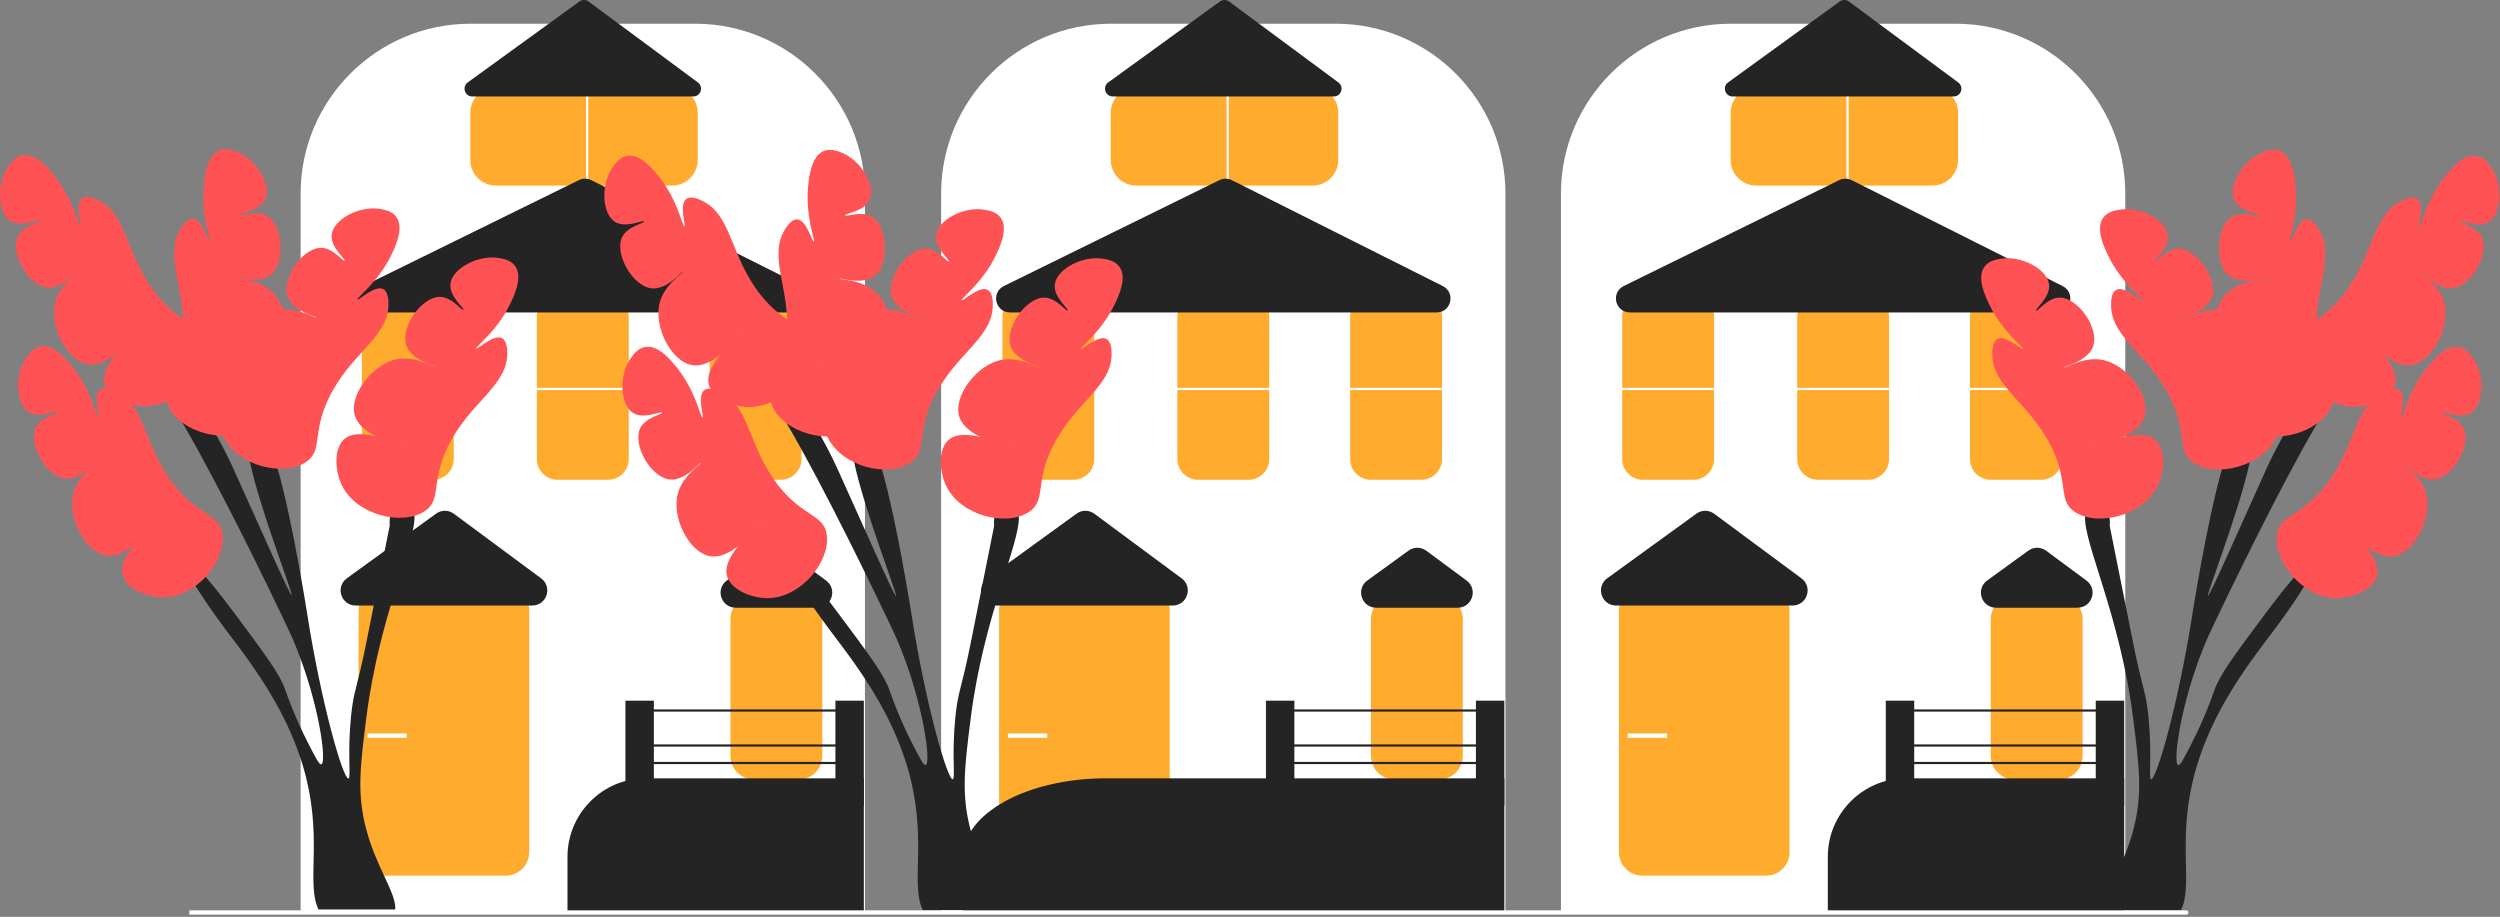
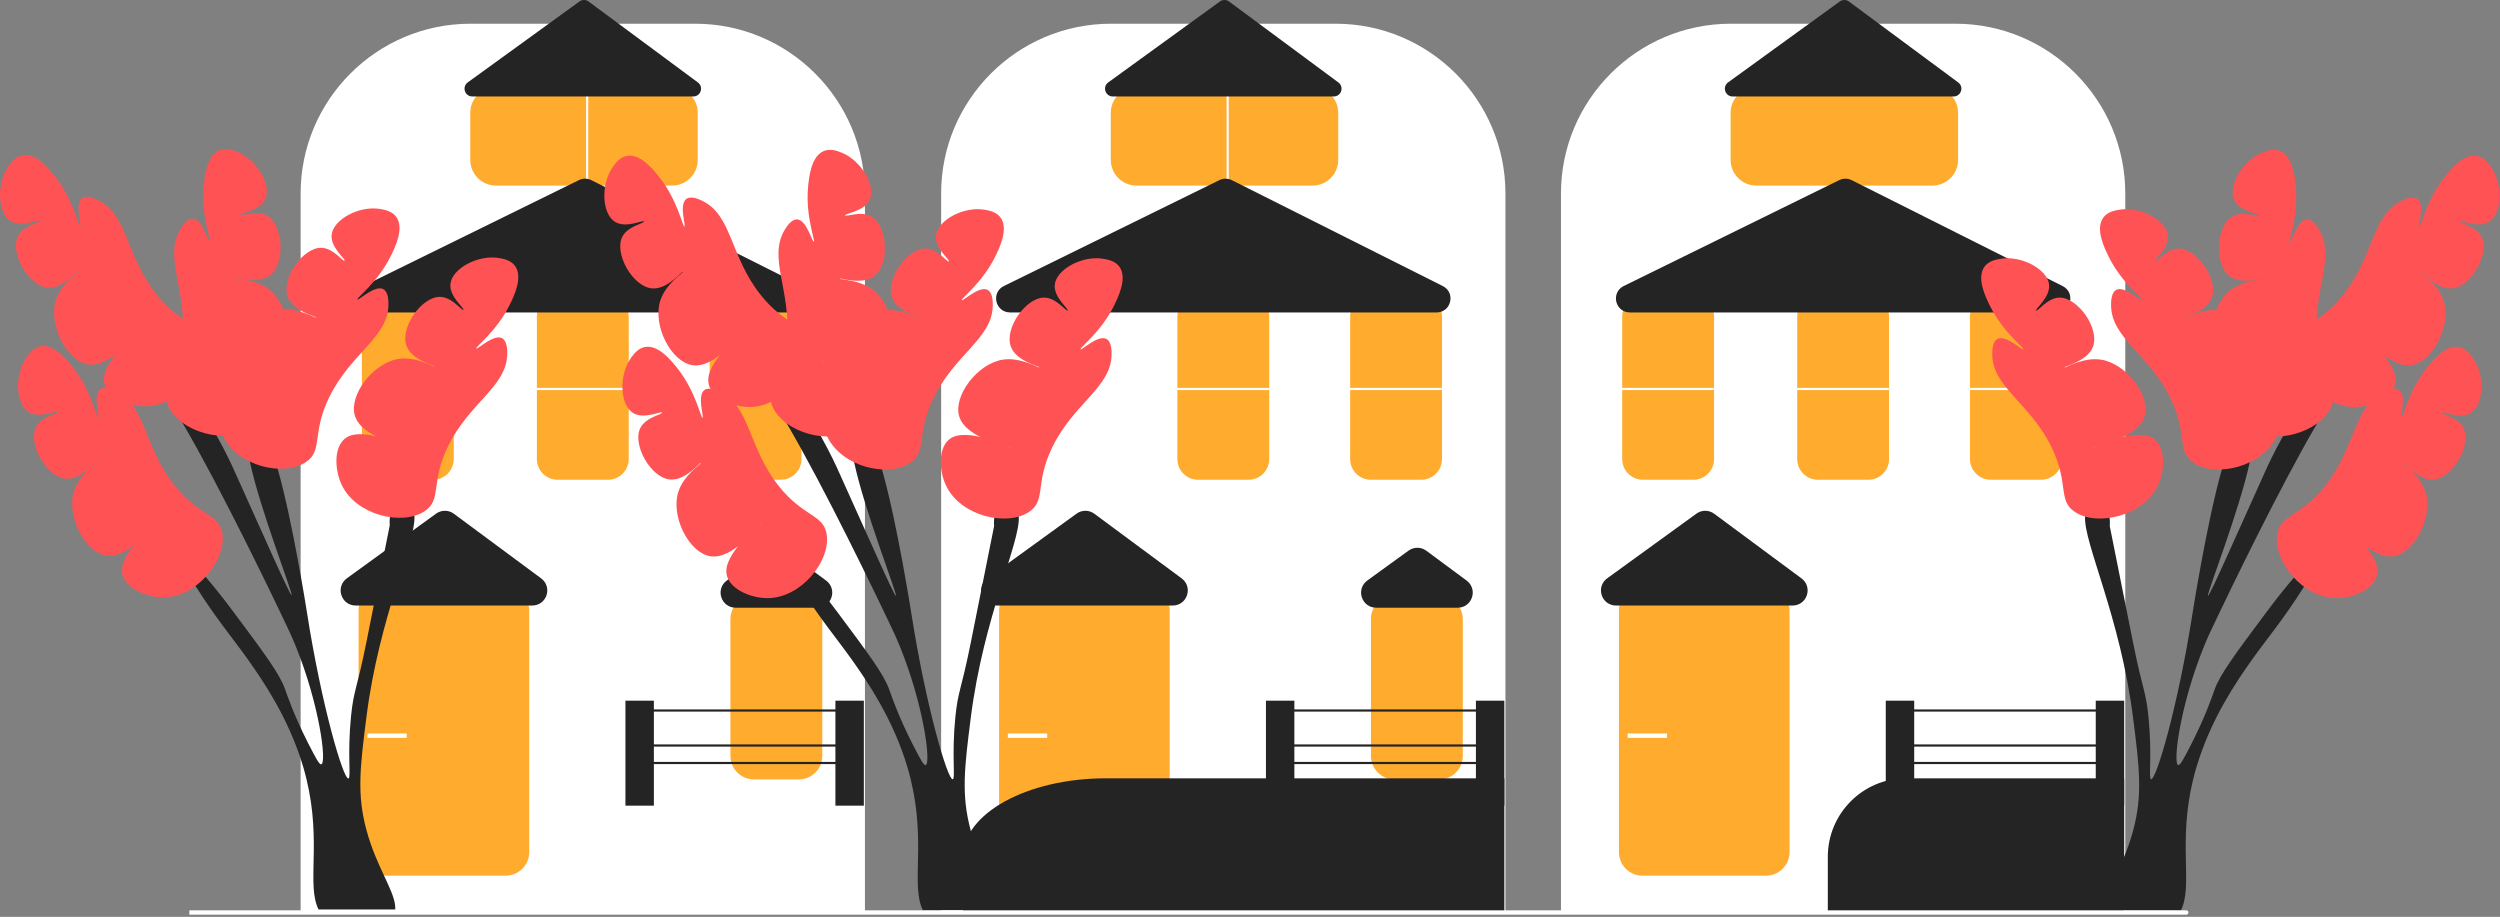
<svg xmlns="http://www.w3.org/2000/svg" width="968" height="355" viewBox="0 0 968 355" fill="none">
  <rect x="0" y="0" width="968" height="355" fill="#808080" stroke="none" />
  <g clip-path="url(#clip0_306_49)">
    <path d="M582.907 353.448H364.407V74.922C364.407 38.674 393.897 9.184 430.145 9.184H517.169C553.417 9.184 582.907 38.674 582.907 74.922V353.448Z" fill="white" />
    <path d="M508.239 71.857H440.025C434.549 71.857 430.094 67.401 430.094 61.925V43.678C430.094 38.201 434.549 33.746 440.025 33.746H508.239C513.716 33.746 518.171 38.201 518.171 43.678V61.925C518.171 67.401 513.716 71.857 508.239 71.857V71.857Z" fill="#FFAB2E" />
    <path d="M475.774 151.038V14.688H474.928V151.038H475.774Z" fill="white" />
    <path d="M557.297 301.788H539.919C534.903 301.788 530.823 297.707 530.823 292.692V239.744C530.823 234.729 534.903 230.648 539.919 230.648H557.297C562.313 230.648 566.393 234.729 566.393 239.744V292.692C566.393 297.707 562.313 301.788 557.297 301.788V301.788Z" fill="#FFAB2E" />
    <path d="M443.812 339.052H395.946C390.93 339.052 386.85 334.972 386.85 329.957V236.358C386.85 231.342 390.93 227.262 395.946 227.262H443.812C448.827 227.262 452.908 231.342 452.908 236.358V329.957C452.908 334.972 448.828 339.052 443.812 339.052V339.052Z" fill="#FFAB2E" />
    <path d="M454.08 234.461H385.725C383.152 234.461 380.977 232.88 380.183 230.433C379.39 227.986 380.224 225.429 382.307 223.919L416.85 198.886C418.917 197.39 421.684 197.404 423.735 198.922L457.546 223.955C459.603 225.478 460.413 228.032 459.612 230.462C458.81 232.892 456.639 234.461 454.08 234.461V234.461Z" fill="#242424" />
    <path d="M564.417 235.307H532.845C530.272 235.307 528.097 233.726 527.304 231.279C526.51 228.832 527.344 226.275 529.427 224.765L545.382 213.203C547.449 211.706 550.216 211.72 552.266 213.239L567.883 224.801C569.939 226.323 570.75 228.877 569.949 231.307C569.147 233.737 566.976 235.307 564.417 235.307V235.307Z" fill="#242424" />
    <path d="M550.333 185.765H530.791C526.372 185.765 522.777 182.169 522.777 177.75V122.639C522.777 118.22 526.372 114.625 530.791 114.625H550.333C554.752 114.625 558.347 118.22 558.347 122.639V177.75C558.347 182.169 554.752 185.765 550.333 185.765Z" fill="#FFAB2E" />
    <path d="M483.428 185.765H463.886C459.467 185.765 455.872 182.169 455.872 177.75V122.639C455.872 118.22 459.467 114.625 463.886 114.625H483.428C487.847 114.625 491.442 118.22 491.442 122.639V177.75C491.442 182.169 487.847 185.765 483.428 185.765Z" fill="#FFAB2E" />
-     <path d="M415.676 185.765H396.134C391.715 185.765 388.12 182.169 388.12 177.75V122.639C388.12 118.22 391.715 114.625 396.134 114.625H415.676C420.095 114.625 423.69 118.22 423.69 122.639V177.75C423.69 182.169 420.095 185.765 415.676 185.765Z" fill="#FFAB2E" />
    <path d="M556.231 120.976H391.082C388.124 120.976 386.314 118.881 385.831 116.806C385.348 114.729 386.05 112.05 388.705 110.745L472.164 69.733C473.668 68.994 475.461 69.001 476.961 69.753L558.651 110.766C560.965 111.929 562.075 114.308 561.478 116.828C560.88 119.347 558.821 120.976 556.231 120.976V120.976Z" fill="#242424" />
    <path d="M582.484 353.024H372.907V331.755C372.907 314.997 397.715 301.363 428.207 301.363H582.484V353.024V353.024Z" fill="#242424" />
    <path d="M501.182 271.301H490.172V311.952H501.182V271.301Z" fill="#242424" />
    <path d="M582.483 271.301H571.474V311.952H582.483V271.301Z" fill="#242424" />
    <path d="M574.861 274.688H499.487V275.534H574.861V274.688Z" fill="#242424" />
    <path d="M566.393 150.191H383.463V151.038H566.393V150.191Z" fill="white" />
    <path d="M574.861 288.238H499.487V289.085H574.861V288.238Z" fill="#242424" />
    <path d="M574.861 295.012H499.487V295.859H574.861V295.012Z" fill="#242424" />
    <path d="M516.428 37.359H430.886C429.555 37.359 428.429 36.541 428.018 35.274C427.608 34.008 428.039 32.684 429.117 31.903L472.347 0.576C473.416 -0.198 474.848 -0.193 475.909 0.595L518.221 31.922C519.286 32.709 519.706 34.031 519.291 35.289C518.876 36.546 517.752 37.359 516.428 37.359V37.359Z" fill="#242424" />
    <path d="M405.482 284.004H390.237V285.698H405.482V284.004Z" fill="white" />
    <path d="M334.906 353.448H116.406V74.922C116.406 38.674 145.896 9.184 182.144 9.184H269.168C305.416 9.184 334.906 38.674 334.906 74.922V353.448Z" fill="white" />
    <path d="M260.237 71.857H192.023C186.547 71.857 182.092 67.401 182.092 61.925V43.678C182.092 38.201 186.547 33.746 192.023 33.746H260.237C265.714 33.746 270.169 38.201 270.169 43.678V61.925C270.169 67.401 265.714 71.857 260.237 71.857V71.857Z" fill="#FFAB2E" />
    <path d="M227.773 151.038V14.688H226.927V151.038H227.773Z" fill="white" />
    <path d="M309.296 301.788H291.918C286.903 301.788 282.822 297.707 282.822 292.692V239.744C282.822 234.729 286.903 230.648 291.918 230.648H309.296C314.312 230.648 318.392 234.729 318.392 239.744V292.692C318.392 297.707 314.312 301.788 309.296 301.788V301.788Z" fill="#FFAB2E" />
    <path d="M195.812 339.052H147.946C142.93 339.052 138.85 334.972 138.85 329.957V236.358C138.85 231.342 142.93 227.262 147.946 227.262H195.812C200.827 227.262 204.908 231.342 204.908 236.358V329.957C204.908 334.972 200.828 339.052 195.812 339.052V339.052Z" fill="#FFAB2E" />
    <path d="M206.079 234.461H137.724C135.151 234.461 132.976 232.88 132.183 230.433C131.389 227.986 132.223 225.429 134.306 223.919L168.849 198.886C170.916 197.39 173.683 197.404 175.734 198.922L209.545 223.955C211.602 225.478 212.412 228.032 211.611 230.462C210.809 232.892 208.638 234.461 206.079 234.461V234.461Z" fill="#242424" />
    <path d="M316.415 235.307H284.843C282.271 235.307 280.095 233.726 279.302 231.279C278.508 228.832 279.342 226.275 281.425 224.765L297.38 213.203C299.447 211.706 302.214 211.72 304.264 213.239L319.881 224.801C321.938 226.323 322.748 228.877 321.947 231.307C321.145 233.737 318.974 235.307 316.415 235.307V235.307Z" fill="#242424" />
    <path d="M302.333 185.765H282.791C278.372 185.765 274.777 182.169 274.777 177.75V122.639C274.777 118.22 278.372 114.625 282.791 114.625H302.333C306.752 114.625 310.347 118.22 310.347 122.639V177.75C310.347 182.169 306.752 185.765 302.333 185.765V185.765Z" fill="#FFAB2E" />
    <path d="M235.429 185.765H215.887C211.468 185.765 207.873 182.169 207.873 177.75V122.639C207.873 118.22 211.468 114.625 215.887 114.625H235.429C239.848 114.625 243.443 118.22 243.443 122.639V177.75C243.443 182.169 239.848 185.765 235.429 185.765Z" fill="#FFAB2E" />
    <path d="M167.677 185.765H148.135C143.716 185.765 140.121 182.169 140.121 177.75V122.639C140.121 118.22 143.716 114.625 148.135 114.625H167.677C172.096 114.625 175.691 118.22 175.691 122.639V177.75C175.691 182.169 172.096 185.765 167.677 185.765Z" fill="#FFAB2E" />
    <path d="M308.231 120.976H143.082C140.124 120.976 138.314 118.881 137.831 116.806C137.348 114.729 138.05 112.05 140.705 110.745L224.164 69.733C225.668 68.994 227.461 69.001 228.961 69.753L310.651 110.766C312.965 111.929 314.075 114.308 313.478 116.828C312.88 119.347 310.821 120.976 308.231 120.976V120.976Z" fill="#242424" />
-     <path d="M334.483 353.024H219.729V331.755C219.729 314.997 233.312 301.363 250.008 301.363H334.483V353.024V353.024Z" fill="#242424" />
    <path d="M253.18 271.301H242.17V311.952H253.18V271.301Z" fill="#242424" />
    <path d="M334.482 271.301H323.473V311.952H334.482V271.301Z" fill="#242424" />
    <path d="M326.86 274.688H251.486V275.534H326.86V274.688Z" fill="#242424" />
    <path d="M318.391 150.191H135.461V151.038H318.391V150.191Z" fill="white" />
    <path d="M326.86 288.238H251.486V289.085H326.86V288.238Z" fill="#242424" />
    <path d="M326.86 295.012H251.486V295.859H326.86V295.012Z" fill="#242424" />
    <path d="M268.428 37.359H182.886C181.555 37.359 180.429 36.541 180.018 35.274C179.608 34.008 180.039 32.684 181.117 31.903L224.347 0.576C225.416 -0.198 226.848 -0.193 227.909 0.595L270.221 31.922C271.286 32.709 271.706 34.031 271.291 35.289C270.876 36.546 269.752 37.359 268.428 37.359V37.359Z" fill="#242424" />
    <path d="M157.481 284.004H142.236V285.698H157.481V284.004Z" fill="white" />
    <path d="M822.907 353.448H604.407V74.922C604.407 38.674 633.897 9.184 670.145 9.184H757.169C793.417 9.184 822.907 38.674 822.907 74.922V353.448Z" fill="white" />
    <path d="M748.239 71.857H680.025C674.549 71.857 670.094 67.401 670.094 61.925V43.678C670.094 38.201 674.549 33.746 680.025 33.746H748.239C753.716 33.746 758.171 38.201 758.171 43.678V61.925C758.171 67.401 753.716 71.857 748.239 71.857Z" fill="#FFAB2E" />
-     <path d="M715.774 151.038V14.688H714.928V151.038H715.774Z" fill="white" />
-     <path d="M797.297 301.788H779.919C774.903 301.788 770.823 297.707 770.823 292.692V239.744C770.823 234.729 774.903 230.648 779.919 230.648H797.297C802.313 230.648 806.393 234.729 806.393 239.744V292.692C806.393 297.707 802.313 301.788 797.297 301.788V301.788Z" fill="#FFAB2E" />
    <path d="M683.812 339.052H635.945C630.93 339.052 626.85 334.972 626.85 329.957V236.358C626.85 231.342 630.93 227.262 635.945 227.262H683.812C688.827 227.262 692.908 231.342 692.908 236.358V329.957C692.908 334.972 688.827 339.052 683.812 339.052Z" fill="#FFAB2E" />
    <path d="M694.08 234.461H625.725C623.152 234.461 620.977 232.88 620.183 230.433C619.39 227.986 620.224 225.429 622.307 223.919L656.85 198.886C658.917 197.39 661.684 197.404 663.735 198.922L697.546 223.955C699.603 225.478 700.413 228.032 699.612 230.462C698.81 232.892 696.639 234.461 694.08 234.461V234.461Z" fill="#242424" />
-     <path d="M804.417 235.307H772.845C770.272 235.307 768.097 233.726 767.304 231.279C766.51 228.832 767.344 226.275 769.427 224.765L785.382 213.203C787.449 211.706 790.216 211.72 792.266 213.239L807.883 224.801C809.939 226.323 810.75 228.877 809.949 231.307C809.147 233.737 806.976 235.307 804.417 235.307V235.307Z" fill="#242424" />
    <path d="M790.333 185.765H770.791C766.372 185.765 762.777 182.169 762.777 177.75V122.639C762.777 118.22 766.372 114.625 770.791 114.625H790.333C794.752 114.625 798.347 118.22 798.347 122.639V177.75C798.347 182.169 794.752 185.765 790.333 185.765Z" fill="#FFAB2E" />
    <path d="M723.428 185.765H703.886C699.467 185.765 695.872 182.169 695.872 177.75V122.639C695.872 118.22 699.467 114.625 703.886 114.625H723.428C727.847 114.625 731.442 118.22 731.442 122.639V177.75C731.442 182.169 727.847 185.765 723.428 185.765Z" fill="#FFAB2E" />
    <path d="M655.676 185.765H636.134C631.715 185.765 628.12 182.169 628.12 177.75V122.639C628.12 118.22 631.715 114.625 636.134 114.625H655.676C660.095 114.625 663.69 118.22 663.69 122.639V177.75C663.69 182.169 660.095 185.765 655.676 185.765Z" fill="#FFAB2E" />
    <path d="M796.231 120.976H631.082C628.124 120.976 626.314 118.881 625.831 116.806C625.348 114.729 626.05 112.05 628.705 110.745L712.164 69.733C713.668 68.994 715.461 69.001 716.961 69.753L798.651 110.766C800.965 111.929 802.075 114.308 801.478 116.828C800.88 119.347 798.821 120.976 796.231 120.976V120.976Z" fill="#242424" />
    <path d="M822.483 353.024H707.729V331.755C707.729 314.997 721.312 301.363 738.008 301.363H822.483V353.024V353.024Z" fill="#242424" />
    <path d="M741.182 271.301H730.172V311.952H741.182V271.301Z" fill="#242424" />
    <path d="M822.483 271.301H811.474V311.952H822.483V271.301Z" fill="#242424" />
    <path d="M814.861 274.688H739.487V275.534H814.861V274.688Z" fill="#242424" />
    <path d="M806.393 150.191H623.463V151.038H806.393V150.191Z" fill="white" />
    <path d="M814.861 288.238H739.487V289.085H814.861V288.238Z" fill="#242424" />
    <path d="M814.861 295.012H739.487V295.859H814.861V295.012Z" fill="#242424" />
    <path d="M756.428 37.359H670.886C669.555 37.359 668.429 36.541 668.018 35.274C667.608 34.008 668.039 32.684 669.117 31.903L712.347 0.576C713.416 -0.198 714.848 -0.193 715.909 0.595L758.221 31.922C759.286 32.709 759.706 34.031 759.291 35.289C758.876 36.546 757.752 37.359 756.428 37.359V37.359Z" fill="#242424" />
    <path d="M645.482 284.004H630.237V285.698H645.482V284.004Z" fill="white" />
    <path d="M152.978 350.477C153.048 351.067 153.068 351.617 153.028 352.157H123.338C123.068 351.617 122.838 351.057 122.638 350.477C119.008 340.047 124.978 322.687 117.408 296.947C111.788 277.847 101.298 262.907 96.408 255.947C90.398 247.387 83.588 239.487 75.698 226.867C73.988 224.137 72.228 221.177 70.408 217.947C69.798 216.867 62.768 204.337 63.408 203.947C63.708 203.767 65.568 206.297 66.198 207.147C71.758 214.667 74.988 217.957 79.618 223.367C82.428 226.647 85.748 230.697 90.408 236.947C102.358 252.957 108.328 260.957 110.408 266.947C110.958 268.547 113.888 277.207 119.408 287.947C122.228 293.427 123.638 296.167 124.408 295.947C126.588 295.317 123.648 272.627 114.408 249.947C112.828 246.087 111.648 243.617 109.408 238.947C105.768 231.327 85.498 188.977 70.598 163.627C68.728 160.437 66.938 157.527 65.288 154.977C64.968 154.497 64.658 154.027 64.358 153.577C62.278 150.477 60.438 148.027 58.908 146.447C58.098 145.607 56.038 143.227 51.908 138.447C50.268 136.547 49.068 135.137 48.258 134.107C48.138 133.957 48.028 133.807 47.938 133.677C46.958 132.397 46.678 131.777 46.908 131.447C47.238 130.977 48.508 131.247 49.898 131.737C50.048 131.787 50.208 131.847 50.358 131.907C51.868 132.467 53.398 133.197 53.908 133.447C58.588 135.697 63.158 139.727 67.388 144.517C68.958 146.287 70.468 148.157 71.928 150.077C76.628 156.277 80.728 163.027 83.828 168.577C87.628 175.417 89.908 180.447 89.908 180.447C100.518 203.877 112.288 230.677 112.908 230.447C113.588 230.197 100.538 196.837 96.738 178.717C95.468 172.647 95.238 168.287 96.908 167.447C96.968 167.417 97.028 167.387 97.098 167.367C97.358 167.277 97.598 167.287 97.728 167.297C97.728 167.297 99.278 167.097 100.908 167.447C102.938 167.887 105.248 173.537 107.498 181.467C113.348 201.907 118.908 237.447 118.908 237.447C124.468 272.997 132.908 301.767 134.908 301.447C136.018 301.267 134.428 292.337 135.908 277.447C136.948 267.007 138.128 267.327 141.908 248.447C147.908 218.497 150.908 203.527 150.908 203.447C150.878 202.817 150.798 201.547 150.988 200.227C151.188 198.797 151.698 197.297 152.908 196.447C154.748 195.147 157.708 195.707 158.908 196.447C159.868 197.047 160.358 198.147 160.468 199.727C161.128 209.667 146.848 238.487 141.908 277.447C139.448 296.857 138.098 307.447 141.908 321.447C145.678 335.327 152.248 344.167 152.978 350.477V350.477Z" fill="#242424" />
    <path d="M193.407 99.947C185.203 98.454 175.014 103.946 174.407 109.947C173.907 114.887 179.979 119.397 179.407 119.947C178.872 120.461 175.11 115.04 170.407 114.947C163.3 114.806 154.771 126.841 157.407 133.947C159.522 139.651 168.586 141.517 168.407 141.947C168.237 142.353 161.331 137.926 154.407 138.947C144.492 140.409 134.998 152.971 137.407 160.947C140.098 169.859 157.522 172.618 157.407 172.947C157.284 173.295 139.87 164.379 133.407 169.947C129.072 173.682 129.693 182.388 132.407 187.947C138.07 199.551 155.737 203.663 164.407 197.947C171.148 193.503 166.602 186.972 173.407 172.947C181.763 155.724 196.297 149.748 196.407 136.947C196.417 135.783 196.449 132.035 194.407 130.947C191.145 129.21 184.85 135.461 184.407 134.947C183.927 134.391 192.353 128.303 197.407 117.947C198.996 114.69 202.613 107.279 199.407 102.947C197.775 100.742 195.048 100.246 193.407 99.947Z" fill="#FF5254" />
    <path d="M147.407 80.947C139.203 79.454 129.014 84.946 128.407 90.947C127.907 95.887 133.979 100.397 133.407 100.947C132.872 101.461 129.11 96.04 124.407 95.947C117.3 95.806 108.771 107.841 111.407 114.947C113.522 120.651 122.586 122.517 122.407 122.947C122.237 123.353 115.331 118.926 108.407 119.947C98.492 121.409 88.998 133.971 91.407 141.947C94.098 150.859 111.522 153.618 111.407 153.947C111.284 154.295 93.87 145.379 87.407 150.947C83.072 154.682 83.694 163.388 86.407 168.947C92.07 180.551 109.737 184.663 118.407 178.947C125.148 174.503 120.602 167.972 127.407 153.947C135.763 136.724 150.297 130.748 150.407 117.947C150.417 116.783 150.449 113.035 148.407 111.947C145.145 110.21 138.85 116.461 138.407 115.947C137.927 115.391 146.353 109.303 151.407 98.947C152.996 95.69 156.613 88.279 153.407 83.947C151.775 81.742 149.048 81.246 147.407 80.947Z" fill="#FF5254" />
    <path d="M91.706 58.745C99.482 61.755 105.304 71.759 102.688 77.194C100.535 81.668 93.001 82.345 93.203 83.112C93.39 83.829 99.429 81.171 103.489 83.547C109.623 87.138 110.613 101.855 104.655 106.539C99.872 110.3 91.168 107.158 91.096 107.618C91.029 108.053 99.23 107.884 104.603 112.37C112.295 118.794 113.832 134.465 107.613 140.01C100.665 146.204 84.364 139.46 84.29 139.8C84.213 140.161 103.721 141.65 106.325 149.774C108.072 155.222 102.996 162.323 97.779 165.647C86.891 172.586 69.676 166.868 65.266 157.466C61.838 150.156 69.125 146.96 70.645 131.446C72.512 112.393 63.237 99.709 69.827 88.734C70.427 87.736 72.356 84.522 74.666 84.661C78.355 84.882 80.459 93.501 81.106 93.294C81.805 93.07 77.798 83.479 78.896 72.007C79.241 68.399 80.026 60.191 85.022 58.17C87.566 57.142 90.15 58.142 91.706 58.745L91.706 58.745Z" fill="#FF5254" />
    <path d="M3.398 64.184C-1.505 70.929 -0.976 82.492 4.169 85.641C8.403 88.234 15.101 84.719 15.348 85.473C15.579 86.177 9.063 87.217 6.939 91.414C3.73 97.756 10.876 110.66 18.422 111.368C24.479 111.935 30.091 104.577 30.401 104.925C30.693 105.254 23.709 109.557 21.626 116.239C18.643 125.807 25.846 139.81 34.077 141.098C43.274 142.538 53.317 128.034 53.563 128.281C53.823 128.542 38.237 140.367 40.452 148.606C41.937 154.131 50.051 157.347 56.237 157.313C69.149 157.243 80.516 143.107 79.126 132.816C78.045 124.814 70.189 126.078 60.502 113.864C48.607 98.865 49.526 83.178 38.038 77.527C36.994 77.013 33.631 75.359 31.765 76.727C28.785 78.913 31.688 87.296 31.032 87.472C30.323 87.664 28.492 77.431 21.352 68.386C19.106 65.541 13.997 59.068 8.703 60.079C6.008 60.593 4.379 62.834 3.398 64.184L3.398 64.184Z" fill="#FF5254" />
    <path d="M10.398 138.184C5.495 144.929 6.024 156.492 11.169 159.641C15.403 162.234 22.101 158.719 22.348 159.473C22.579 160.177 16.063 161.217 13.939 165.414C10.73 171.756 17.876 184.66 25.422 185.368C31.479 185.935 37.091 178.577 37.401 178.925C37.693 179.254 30.709 183.557 28.626 190.239C25.643 199.807 32.846 213.81 41.077 215.098C50.274 216.538 60.317 202.034 60.563 202.281C60.823 202.542 45.237 214.367 47.452 222.606C48.937 228.131 57.051 231.347 63.237 231.313C76.149 231.243 87.516 217.107 86.126 206.816C85.045 198.814 77.189 200.078 67.502 187.864C55.607 172.865 56.526 157.178 45.038 151.527C43.994 151.013 40.631 149.359 38.765 150.727C35.785 152.913 38.688 161.296 38.032 161.472C37.323 161.664 35.492 151.431 28.352 142.386C26.106 139.541 20.997 133.068 15.703 134.079C13.008 134.593 11.379 136.834 10.398 138.184H10.398Z" fill="#FF5254" />
    <path d="M386.978 350.766C387.048 351.356 387.068 351.906 387.028 352.446H357.338C357.068 351.906 356.838 351.346 356.638 350.766C353.008 340.336 358.978 322.976 351.408 297.236C345.788 278.136 335.298 263.196 330.408 256.236C324.398 247.676 317.588 239.776 309.698 227.156C307.988 224.426 306.228 221.466 304.408 218.236C303.798 217.156 296.768 204.626 297.408 204.236C297.708 204.056 299.568 206.586 300.198 207.436C305.758 214.956 308.988 218.246 313.618 223.656C316.428 226.936 319.748 230.986 324.408 237.236C336.358 253.246 342.328 261.246 344.408 267.236C344.958 268.836 347.888 277.496 353.408 288.236C356.228 293.716 357.638 296.456 358.408 296.236C360.588 295.606 357.648 272.916 348.408 250.236C346.828 246.376 345.648 243.906 343.408 239.236C339.768 231.616 319.498 189.266 304.598 163.916C302.728 160.726 300.938 157.816 299.288 155.266C298.968 154.786 298.658 154.316 298.358 153.866C296.278 150.766 294.438 148.316 292.908 146.736C292.098 145.896 290.038 143.516 285.908 138.736C284.268 136.836 283.068 135.426 282.258 134.396C282.138 134.246 282.028 134.096 281.938 133.966C280.958 132.686 280.678 132.066 280.908 131.736C281.238 131.266 282.508 131.536 283.898 132.026C284.048 132.076 284.208 132.136 284.358 132.196C285.868 132.756 287.398 133.486 287.908 133.736C292.588 135.986 297.158 140.016 301.388 144.806C302.958 146.576 304.468 148.446 305.928 150.366C310.628 156.566 314.728 163.316 317.828 168.866C321.628 175.706 323.908 180.736 323.908 180.736C334.518 204.166 346.288 230.966 346.908 230.736C347.588 230.486 334.538 197.126 330.738 179.006C329.468 172.936 329.238 168.576 330.908 167.736C330.968 167.706 331.028 167.676 331.098 167.656C331.358 167.566 331.598 167.576 331.728 167.586C331.728 167.586 333.278 167.386 334.908 167.736C336.938 168.176 339.248 173.826 341.498 181.756C347.348 202.196 352.908 237.736 352.908 237.736C358.468 273.286 366.908 302.056 368.908 301.736C370.018 301.556 368.428 292.626 369.908 277.736C370.948 267.296 372.128 267.616 375.908 248.736C381.908 218.786 384.908 203.816 384.908 203.736C384.878 203.106 384.798 201.836 384.988 200.516C385.188 199.086 385.698 197.586 386.908 196.736C388.748 195.436 391.708 195.996 392.908 196.736C393.868 197.336 394.358 198.436 394.468 200.016C395.128 209.956 380.848 238.776 375.908 277.736C373.448 297.146 372.098 307.736 375.908 321.736C379.678 335.616 386.248 344.456 386.978 350.766V350.766Z" fill="#242424" />
    <path d="M427.407 100.236C419.203 98.743 409.014 104.235 408.407 110.236C407.907 115.176 413.979 119.687 413.407 120.236C412.872 120.75 409.11 115.329 404.407 115.236C397.3 115.095 388.771 127.13 391.407 134.236C393.522 139.94 402.586 141.806 402.407 142.236C402.237 142.642 395.331 138.215 388.407 139.236C378.492 140.698 368.998 153.261 371.407 161.236C374.098 170.148 391.522 172.907 391.407 173.236C391.284 173.584 373.87 164.668 367.407 170.236C363.072 173.971 363.693 182.677 366.407 188.236C372.07 199.84 389.737 203.952 398.407 198.236C405.148 193.792 400.602 187.261 407.407 173.236C415.763 156.013 430.297 150.037 430.407 137.236C430.417 136.072 430.449 132.324 428.407 131.236C425.145 129.499 418.85 135.75 418.407 135.236C417.927 134.68 426.353 128.592 431.407 118.236C432.996 114.979 436.613 107.568 433.407 103.236C431.775 101.031 429.048 100.535 427.407 100.236V100.236Z" fill="#FF5254" />
    <path d="M381.407 81.236C373.203 79.743 363.014 85.235 362.407 91.236C361.907 96.176 367.979 100.687 367.407 101.236C366.872 101.75 363.11 96.329 358.407 96.236C351.3 96.095 342.771 108.13 345.407 115.236C347.522 120.94 356.586 122.806 356.407 123.236C356.237 123.642 349.331 119.215 342.407 120.236C332.492 121.698 322.998 134.261 325.407 142.236C328.098 151.148 345.522 153.907 345.407 154.236C345.284 154.584 327.87 145.668 321.407 151.236C317.072 154.971 317.693 163.677 320.407 169.236C326.07 180.84 343.737 184.952 352.407 179.236C359.148 174.792 354.602 168.261 361.407 154.236C369.763 137.013 384.297 131.037 384.407 118.236C384.417 117.072 384.449 113.324 382.407 112.236C379.145 110.499 372.85 116.75 372.407 116.236C371.927 115.68 380.353 109.592 385.407 99.236C386.996 95.979 390.613 88.568 387.407 84.236C385.775 82.031 383.048 81.535 381.407 81.236V81.236Z" fill="#FF5254" />
    <path d="M325.706 59.034C333.482 62.045 339.304 72.048 336.688 77.483C334.535 81.957 327.001 82.634 327.203 83.401C327.39 84.118 333.429 81.46 337.489 83.836C343.623 87.427 344.613 102.144 338.655 106.829C333.872 110.589 325.168 107.447 325.096 107.907C325.029 108.342 333.23 108.173 338.603 112.659C346.295 119.083 347.832 134.754 341.613 140.299C334.665 146.494 318.363 139.749 318.29 140.09C318.213 140.45 337.721 141.939 340.325 150.063C342.072 155.512 336.996 162.612 331.779 165.936C320.89 172.875 303.676 167.157 299.267 157.756C295.838 150.445 303.125 147.249 304.645 131.735C306.512 112.683 297.237 99.998 303.827 89.023C304.427 88.025 306.356 84.811 308.666 84.95C312.355 85.172 314.459 93.79 315.106 93.583C315.806 93.359 311.798 83.768 312.896 72.296C313.241 68.688 314.026 60.48 319.022 58.459C321.566 57.431 324.15 58.431 325.706 59.034V59.034Z" fill="#FF5254" />
    <path d="M237.398 64.473C232.495 71.218 233.024 82.781 238.169 85.93C242.403 88.523 249.101 85.008 249.348 85.762C249.579 86.466 243.063 87.506 240.939 91.703C237.73 98.045 244.876 110.95 252.422 111.657C258.479 112.224 264.091 104.866 264.401 105.214C264.693 105.543 257.709 109.846 255.626 116.528C252.643 126.096 259.846 140.099 268.077 141.387C277.274 142.827 287.317 128.323 287.563 128.57C287.823 128.831 272.237 140.656 274.452 148.895C275.937 154.421 284.051 157.636 290.237 157.602C303.149 157.532 314.516 143.396 313.126 133.105C312.045 125.103 304.189 126.367 294.502 114.153C282.607 99.154 283.526 83.467 272.039 77.816C270.994 77.302 267.631 75.648 265.765 77.016C262.785 79.202 265.688 87.585 265.032 87.761C264.323 87.953 262.492 77.72 255.352 68.675C253.106 65.83 247.997 59.358 242.703 60.368C240.008 60.882 238.379 63.124 237.398 64.473L237.398 64.473Z" fill="#FF5254" />
    <path d="M244.398 138.473C239.495 145.218 240.024 156.781 245.169 159.93C249.403 162.523 256.101 159.008 256.348 159.762C256.579 160.466 250.063 161.506 247.939 165.703C244.73 172.045 251.876 184.95 259.422 185.657C265.479 186.224 271.091 178.866 271.401 179.214C271.693 179.543 264.709 183.846 262.626 190.528C259.643 200.096 266.846 214.099 275.077 215.387C284.274 216.827 294.317 202.323 294.563 202.57C294.823 202.831 279.237 214.656 281.452 222.895C282.937 228.421 291.051 231.636 297.237 231.602C310.149 231.532 321.516 217.396 320.126 207.105C319.045 199.103 311.189 200.367 301.502 188.153C289.607 173.154 290.526 157.467 279.039 151.816C277.994 151.302 274.631 149.648 272.765 151.016C269.785 153.202 272.688 161.585 272.032 161.762C271.323 161.953 269.492 151.72 262.352 142.675C260.106 139.83 254.997 133.357 249.703 134.368C247.008 134.882 245.379 137.124 244.398 138.473H244.398Z" fill="#FF5254" />
    <path d="M814.836 350.766C814.766 351.356 814.746 351.906 814.786 352.446H844.476C844.746 351.906 844.976 351.346 845.176 350.766C848.806 340.336 842.836 322.976 850.406 297.236C856.026 278.136 866.516 263.196 871.406 256.236C877.416 247.676 884.226 239.776 892.116 227.156C893.826 224.426 895.586 221.466 897.406 218.236C898.016 217.156 905.046 204.626 904.406 204.236C904.106 204.056 902.246 206.586 901.616 207.436C896.056 214.956 892.826 218.246 888.196 223.656C885.386 226.936 882.066 230.986 877.406 237.236C865.456 253.246 859.486 261.246 857.406 267.236C856.856 268.836 853.926 277.496 848.406 288.236C845.586 293.716 844.176 296.456 843.406 296.236C841.226 295.606 844.166 272.916 853.406 250.236C854.986 246.376 856.166 243.906 858.406 239.236C862.046 231.616 882.316 189.266 897.216 163.916C899.086 160.726 900.876 157.816 902.526 155.266C902.846 154.786 903.156 154.316 903.456 153.866C905.536 150.766 907.376 148.316 908.906 146.736C909.716 145.896 911.776 143.516 915.906 138.736C917.546 136.836 918.746 135.426 919.556 134.396C919.676 134.246 919.786 134.096 919.876 133.966C920.856 132.686 921.136 132.066 920.906 131.736C920.576 131.266 919.306 131.536 917.916 132.026C917.766 132.076 917.606 132.136 917.456 132.196C915.946 132.756 914.416 133.486 913.906 133.736C909.226 135.986 904.656 140.016 900.426 144.806C898.856 146.576 897.346 148.446 895.886 150.366C891.186 156.566 887.086 163.316 883.986 168.866C880.186 175.706 877.906 180.736 877.906 180.736C867.296 204.166 855.526 230.966 854.906 230.736C854.226 230.486 867.276 197.126 871.076 179.006C872.346 172.936 872.576 168.576 870.906 167.736C870.846 167.706 870.786 167.676 870.716 167.656C870.456 167.566 870.216 167.576 870.086 167.586C870.086 167.586 868.536 167.386 866.906 167.736C864.876 168.176 862.566 173.826 860.316 181.756C854.466 202.196 848.906 237.736 848.906 237.736C843.346 273.286 834.906 302.056 832.906 301.736C831.796 301.556 833.386 292.626 831.906 277.736C830.866 267.296 829.686 267.616 825.906 248.736C819.906 218.786 816.906 203.816 816.906 203.736C816.936 203.106 817.016 201.836 816.826 200.516C816.626 199.086 816.116 197.586 814.906 196.736C813.066 195.436 810.106 195.996 808.906 196.736C807.946 197.336 807.456 198.436 807.346 200.016C806.686 209.956 820.966 238.776 825.906 277.736C828.366 297.146 829.716 307.736 825.906 321.736C822.136 335.616 815.566 344.456 814.836 350.766V350.766Z" fill="#242424" />
    <path d="M774.407 100.236C782.611 98.743 792.8 104.235 793.407 110.236C793.906 115.176 787.835 119.687 788.407 120.236C788.942 120.75 792.704 115.329 797.407 115.236C804.513 115.095 813.042 127.13 810.407 134.236C808.291 139.94 799.227 141.806 799.407 142.236C799.576 142.642 806.482 138.215 813.407 139.236C823.321 140.698 832.816 153.261 830.407 161.236C827.715 170.148 810.291 172.907 810.407 173.236C810.529 173.584 827.944 164.668 834.407 170.236C838.742 173.971 838.12 182.677 835.407 188.236C829.744 199.84 812.077 203.952 803.407 198.236C796.665 193.792 801.212 187.261 794.407 173.236C786.05 156.013 771.517 150.037 771.407 137.236C771.397 136.072 771.364 132.324 773.407 131.236C776.668 129.499 782.963 135.75 783.407 135.236C783.887 134.68 775.46 128.592 770.407 118.236C768.817 114.979 765.201 107.568 768.407 103.236C770.039 101.031 772.765 100.535 774.407 100.236V100.236Z" fill="#FF5254" />
    <path d="M820.407 81.236C828.611 79.743 838.8 85.235 839.407 91.236C839.906 96.176 833.835 100.687 834.407 101.236C834.942 101.75 838.704 96.329 843.407 96.236C850.513 96.095 859.042 108.13 856.407 115.236C854.291 120.94 845.227 122.806 845.407 123.236C845.576 123.642 852.482 119.215 859.407 120.236C869.321 121.698 878.816 134.261 876.407 142.236C873.715 151.148 856.291 153.907 856.407 154.236C856.529 154.584 873.944 145.668 880.407 151.236C884.742 154.971 884.12 163.677 881.407 169.236C875.744 180.84 858.077 184.952 849.407 179.236C842.665 174.792 847.212 168.261 840.407 154.236C832.05 137.013 817.517 131.037 817.407 118.236C817.397 117.072 817.364 113.324 819.407 112.236C822.668 110.499 828.963 116.75 829.407 116.236C829.887 115.68 821.46 109.592 816.407 99.236C814.817 95.979 811.201 88.568 814.407 84.236C816.039 82.031 818.765 81.535 820.407 81.236V81.236Z" fill="#FF5254" />
    <path d="M876.109 59.034C868.333 62.045 862.51 72.048 865.126 77.483C867.28 81.957 874.813 82.634 874.612 83.401C874.424 84.118 868.386 81.46 864.326 83.836C858.192 87.427 857.202 102.144 863.16 106.829C867.943 110.589 876.647 107.447 876.719 107.907C876.786 108.342 868.585 108.173 863.212 112.659C855.52 119.083 853.983 134.754 860.201 140.299C867.15 146.494 883.451 139.749 883.524 140.09C883.601 140.45 864.094 141.939 861.49 150.063C859.743 155.512 864.819 162.612 870.036 165.936C880.924 172.875 898.139 167.157 902.548 157.756C905.977 150.445 898.69 147.249 897.17 131.735C895.303 112.683 904.578 99.998 897.987 89.023C897.388 88.025 895.458 84.811 893.149 84.95C889.46 85.172 887.356 93.79 886.709 93.583C886.009 93.359 890.017 83.768 888.919 72.296C888.574 68.688 887.788 60.48 882.792 58.459C880.249 57.431 877.665 58.431 876.109 59.034V59.034Z" fill="#FF5254" />
    <path d="M964.415 64.473C969.318 71.218 968.789 82.781 963.645 85.93C959.41 88.523 952.713 85.008 952.466 85.762C952.235 86.466 958.75 87.506 960.874 91.703C964.083 98.045 956.937 110.95 949.392 111.657C943.335 112.224 937.723 104.866 937.413 105.214C937.121 105.543 944.104 109.846 946.187 116.528C949.17 126.096 941.968 140.099 933.737 141.387C924.539 142.827 914.496 128.323 914.25 128.57C913.99 128.831 929.576 140.656 927.362 148.895C925.877 154.421 917.762 157.636 911.576 157.602C898.665 157.532 887.298 143.396 888.688 133.105C889.769 125.103 897.625 126.367 907.311 114.153C919.207 99.154 918.288 83.467 929.775 77.816C930.82 77.302 934.183 75.648 936.049 77.016C939.028 79.202 936.126 87.585 936.781 87.761C937.491 87.953 939.321 77.72 946.462 68.675C948.707 65.83 953.817 59.358 959.11 60.368C961.805 60.882 963.435 63.124 964.415 64.473L964.415 64.473Z" fill="#FF5254" />
    <path d="M957.415 138.473C962.318 145.218 961.789 156.781 956.645 159.93C952.41 162.523 945.713 159.008 945.466 159.762C945.235 160.466 951.75 161.506 953.874 165.703C957.083 172.045 949.937 184.95 942.392 185.657C936.335 186.224 930.723 178.866 930.413 179.214C930.121 179.543 937.104 183.846 939.187 190.528C942.17 200.096 934.968 214.099 926.737 215.387C917.539 216.827 907.496 202.323 907.25 202.57C906.99 202.831 922.576 214.656 920.362 222.895C918.877 228.421 910.762 231.636 904.576 231.602C891.665 231.532 880.298 217.396 881.688 207.105C882.769 199.103 890.625 200.367 900.311 188.153C912.207 173.154 911.288 157.467 922.775 151.816C923.82 151.302 927.183 149.648 929.049 151.016C932.028 153.202 929.126 161.585 929.781 161.762C930.491 161.953 932.321 151.72 939.462 142.675C941.707 139.83 946.817 133.357 952.11 134.368C954.805 134.882 956.435 137.124 957.415 138.473H957.415Z" fill="#FF5254" />
    <path d="M847.356 353.32C847.356 353.79 846.986 354.16 846.516 354.16H73.316V352.48H846.516C846.986 352.48 847.356 352.86 847.356 353.32V353.32Z" fill="white" />
  </g>
  <defs>
    <clipPath id="clip0_306_49">
      <rect width="967.814" height="354.159" fill="white" />
    </clipPath>
  </defs>
</svg>